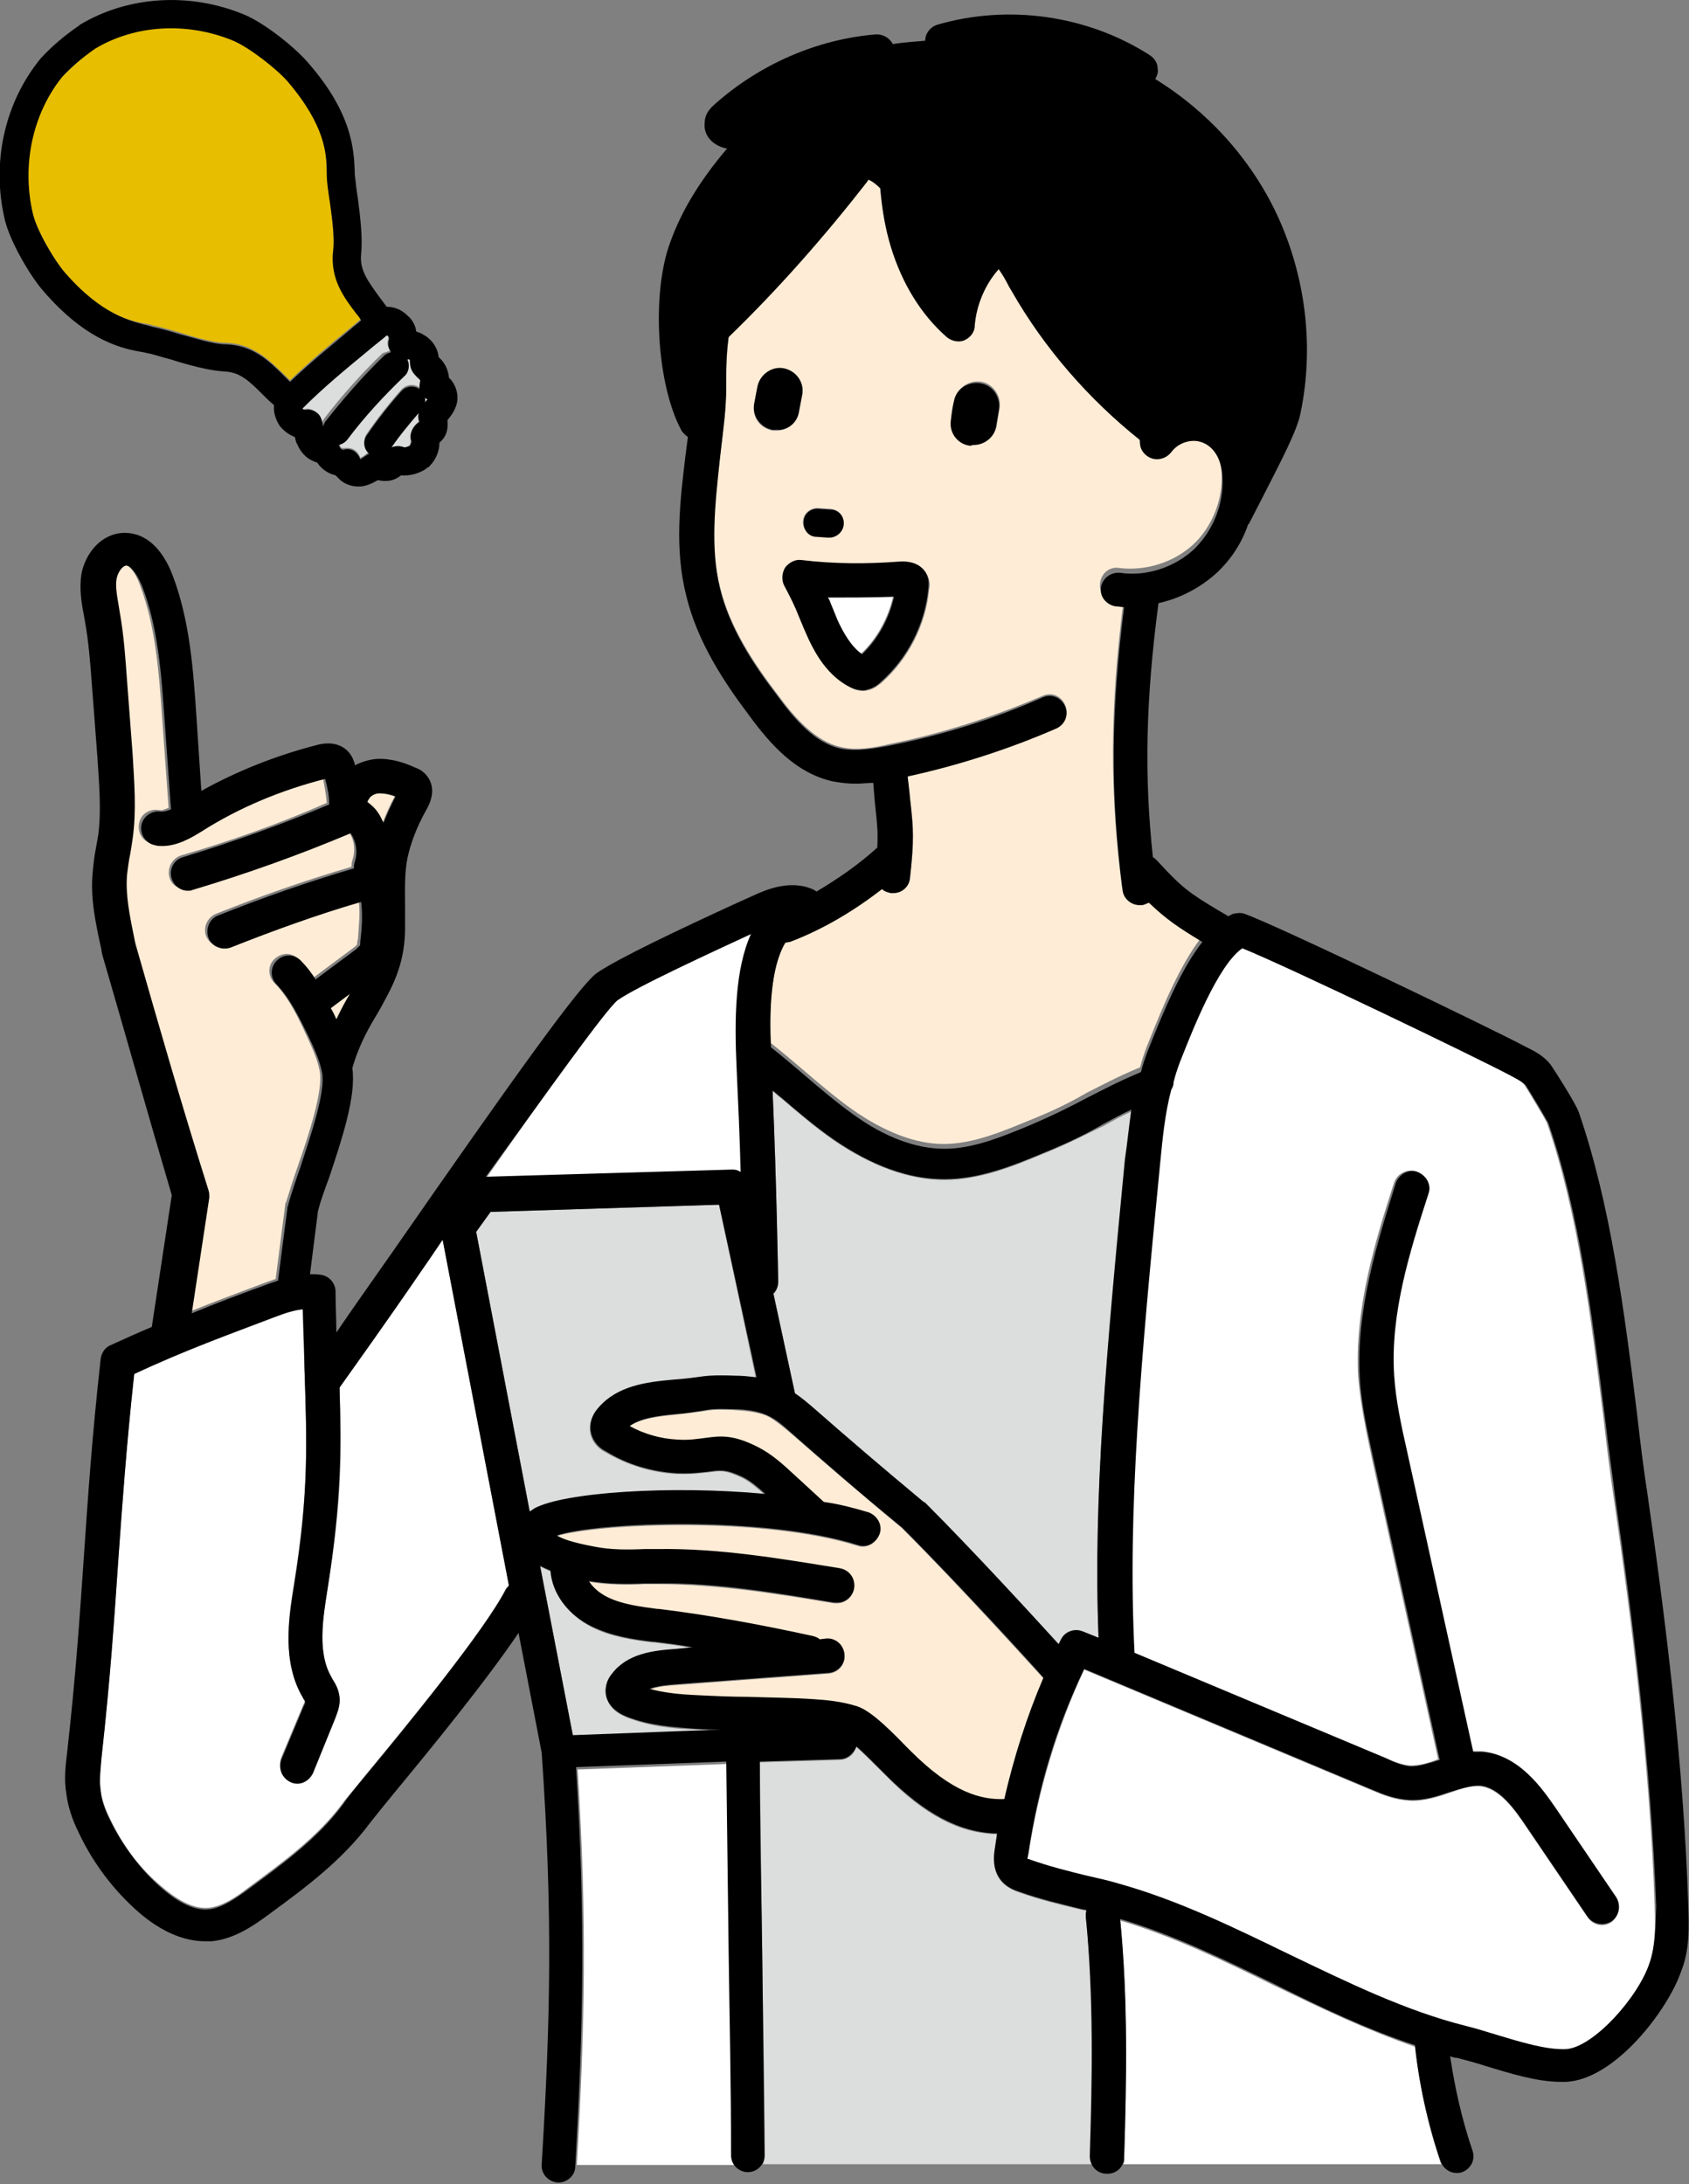
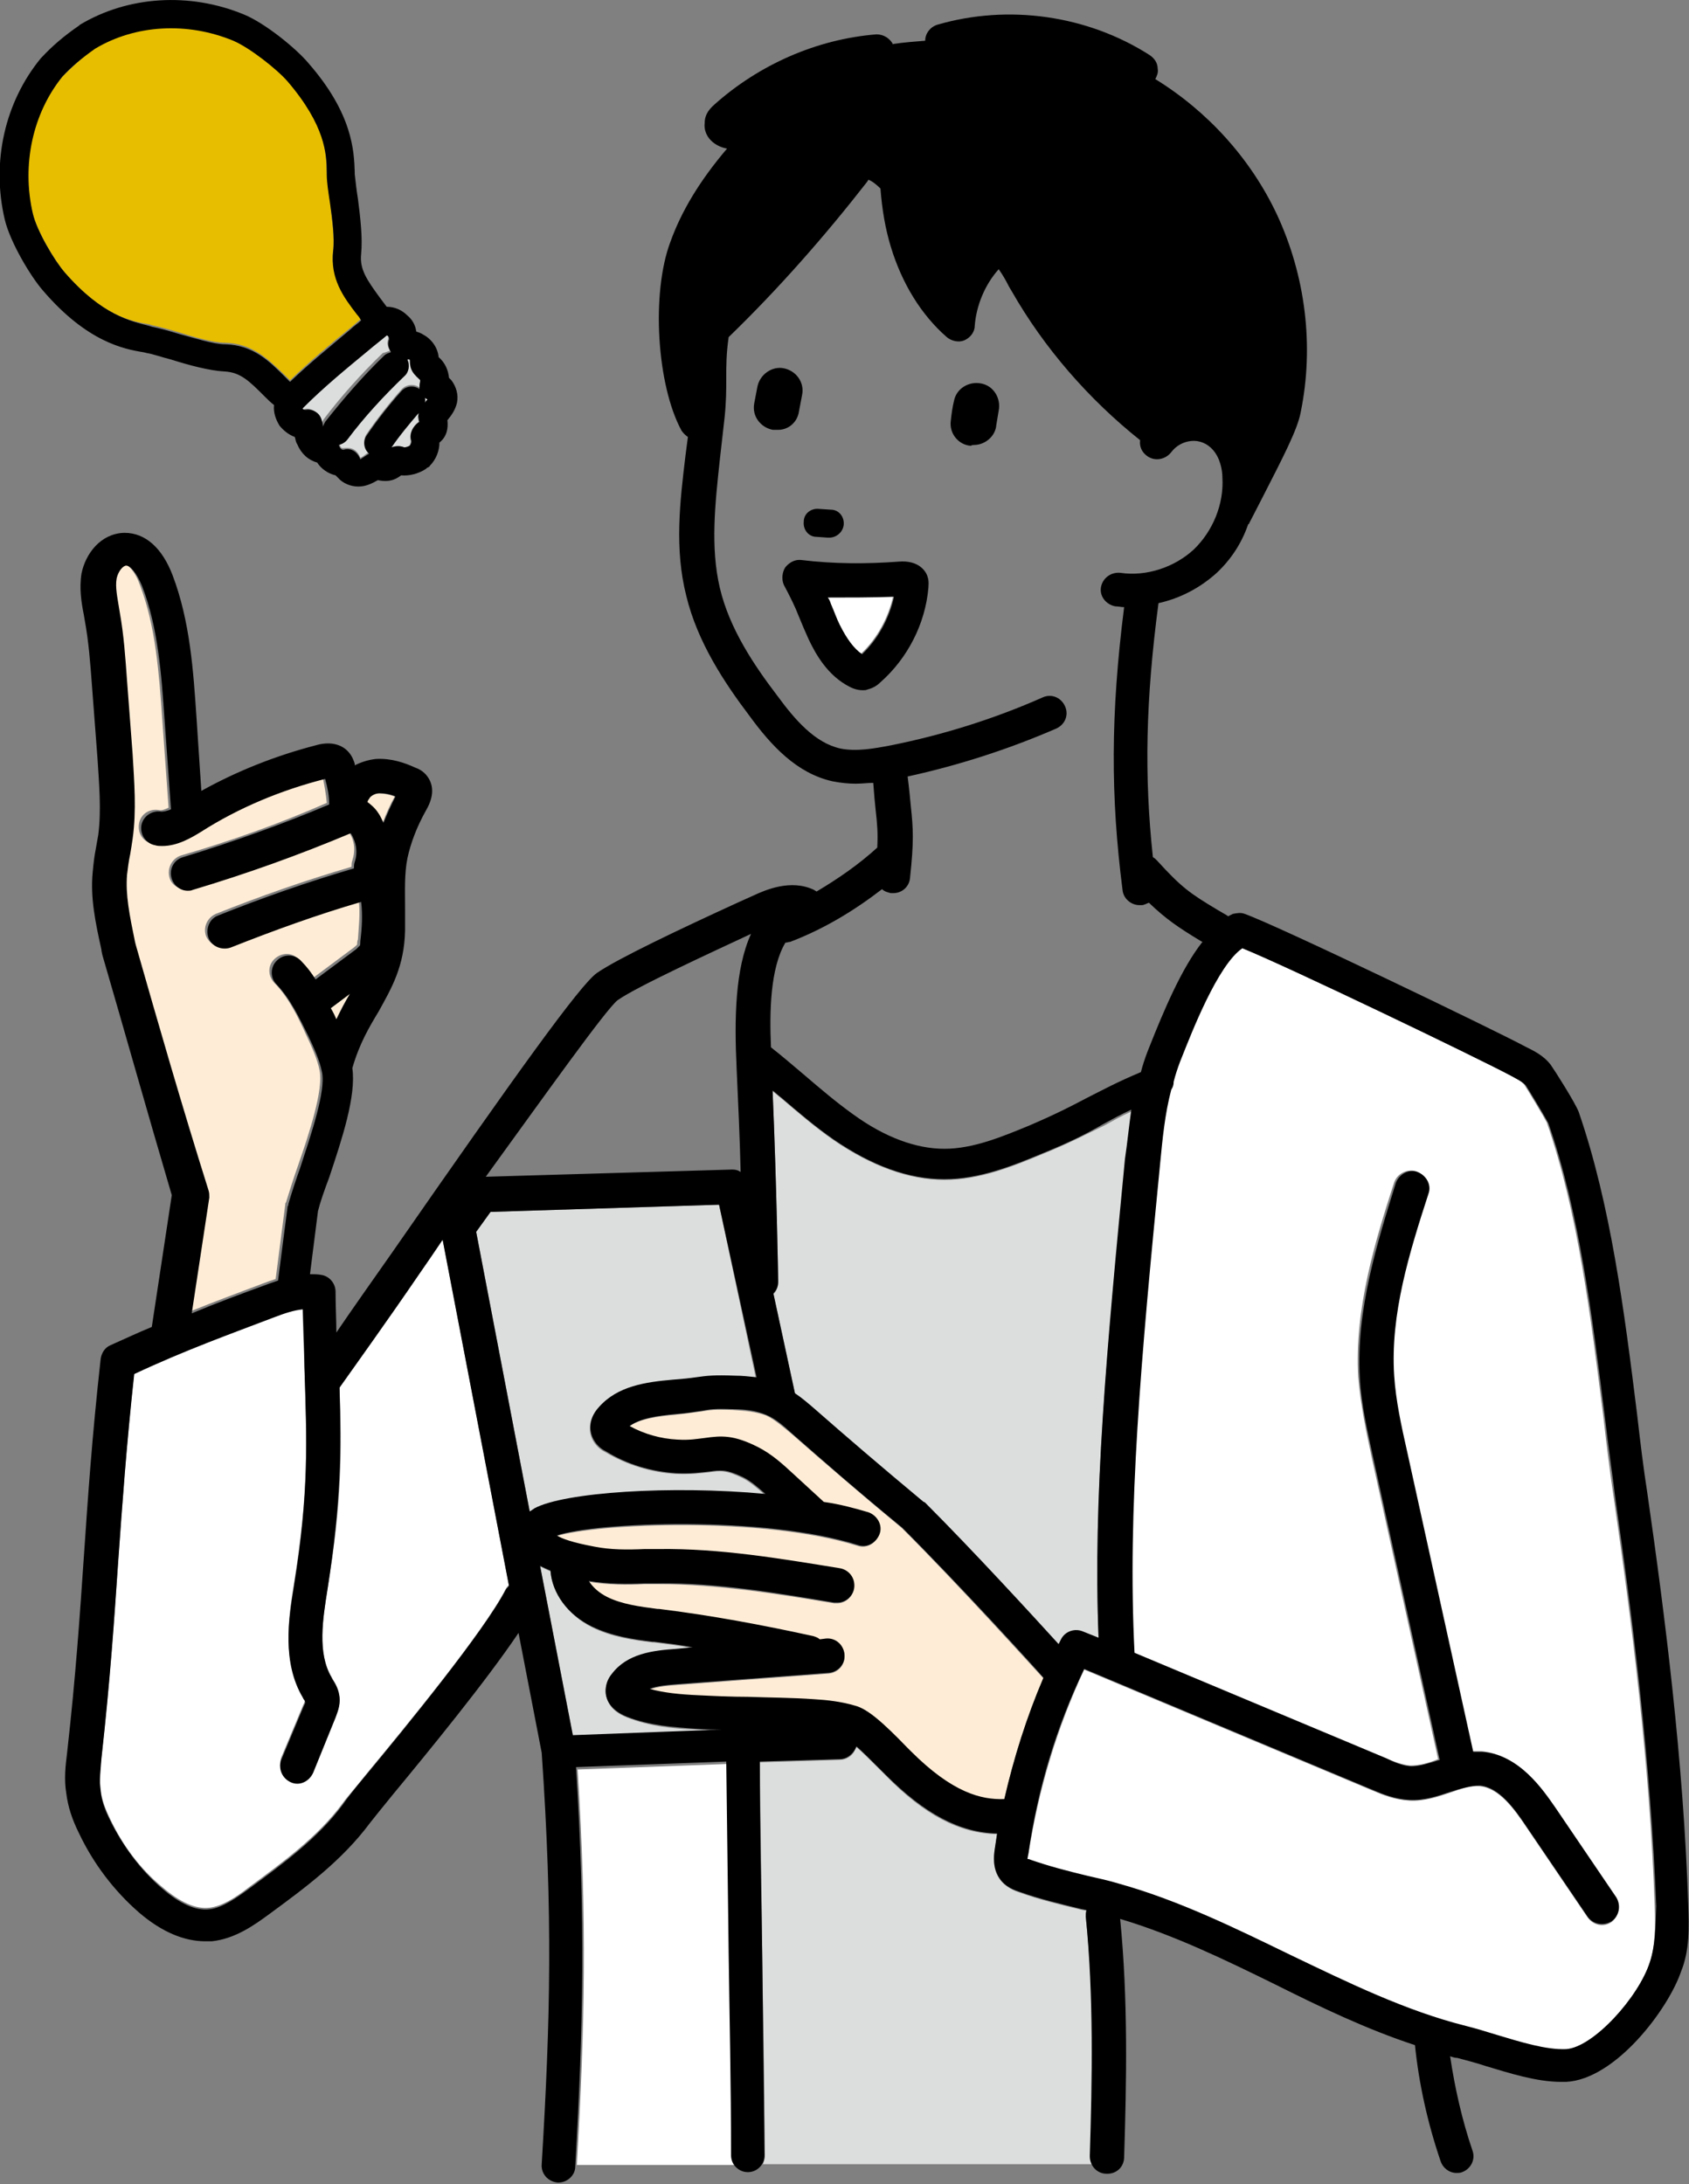
<svg xmlns="http://www.w3.org/2000/svg" version="1.1" id="レイヤー_1" x="0px" y="0px" width="211.4px" height="273.4px" viewBox="0 0 211.4 273.4" style="enable-background:new 0 0 211.4 273.4;" xml:space="preserve">
  <rect x="0" y="0" width="211.4" height="273.4" fill="#808080" stroke="none" />
  <style type="text/css">
	.st0{fill:#DCDDDD;}
	.st1{fill:#FFFFFF;}
	.st2{fill:#FFECD6;}
	.st3{fill:#E7BE00;}
</style>
  <g>
    <path class="st0" d="M136.7,270.9c-0.1-0.3-0.2-0.6-0.2-0.9c0.3-9.7,0.5-19.9-0.6-30c0-0.3,0-0.5,0.1-0.8c-0.3-0.1-0.6-0.1-0.9-0.2   c-2.5-0.6-5-1.2-7.5-2.1c-0.6-0.2-1.7-0.6-2.5-1.7c-0.9-1.3-0.7-2.9-0.6-3.6c0.1-0.7,0.2-1.3,0.3-2c-4.7-0.1-9.1-2.4-13.9-7.3   l-0.6-0.6c-1.3-1.3-2.3-2.3-3.1-3l-0.2,0.4c-0.3,0.7-1.1,1.2-1.9,1.2l-10,0.3c0.1,8.6,0.2,16.4,0.3,24c0.1,8,0.3,16.2,0.3,25.4   c0,0.3-0.1,0.6-0.2,0.9H136.7z" />
    <path class="st0" d="M130.4,144.5c-3.6,1.5-7.8,3.2-12.2,3.2c0,0,0,0,0,0c-4.4,0-9.1-1.7-13.9-5c-2.3-1.6-4.5-3.5-6.5-5.2   c-0.4-0.3-0.7-0.6-1.1-0.9c0.5,11.5,0.7,23.8,0.7,23.9c0,0.6-0.2,1.1-0.6,1.5l2.7,12.5c0.9,0.6,1.7,1.3,2.4,1.9   c4.1,3.6,8.2,7.2,13.7,11.7c0.1,0,0.1,0.1,0.2,0.1c6.1,6.1,13.7,14.3,16.7,17.7c0.1-0.2,0.2-0.4,0.3-0.6c0.5-1,1.7-1.4,2.7-1l2,0.8   c-0.7-17.6,1-36,3.4-59.8c0.2-2.1,0.4-4.1,0.8-6.2c-1.4,0.6-2.4,1.2-3.5,1.8C136.1,141.9,134.1,143,130.4,144.5z" />
-     <path class="st1" d="M140.6,270.9h39.8c0-0.1-0.1-0.1-0.1-0.2c-1.6-4.7-2.6-9.6-3.2-14.5c-6.1-2.1-11.9-4.9-17.5-7.6   c-6.3-3.1-12.7-6.2-19.4-8.2c1,10.1,0.8,20.2,0.5,29.8C140.8,270.4,140.7,270.7,140.6,270.9z" />
    <path class="st0" d="M90.3,216.6c-1.1,0-2.1-0.1-3.2-0.1c-2.8-0.1-5.8-0.4-8.6-1.5c-2.3-0.9-2.6-2.3-2.7-3.2c0-0.8,0.2-1.5,0.8-2.2   c1.9-2.5,5.1-2.9,8-3.1l2.1-0.2c-1.6-0.3-3.2-0.5-4.8-0.7l-0.2,0c-2.5-0.3-5.2-0.7-7.6-1.9c-3-1.5-5-4.3-5.2-7   c-0.4-0.2-0.9-0.4-1.3-0.6l4.1,21.2L90.3,216.6z" />
    <path class="st1" d="M91.9,270.9c-0.1-0.3-0.2-0.6-0.2-0.9c-0.1-9.1-0.2-17.4-0.3-25.3c-0.1-7.5-0.3-15.4-0.3-23.9l-18.8,0.7   c1.2,19.2,0.9,32-0.1,49.5H91.9z" />
    <path class="st2" d="M91.8,176.5c-2.4-0.1-2.9,0-4.1,0.2c-0.7,0.1-1.6,0.2-3.2,0.4c-2.2,0.2-4.5,0.5-5.8,1.5c1.9,1,3.9,1.5,6,1.7   c1.5,0.1,2.5,0,3.4-0.2c2.1-0.3,3.6-0.4,6.6,1.1c1.8,0.9,3.3,2.2,4.5,3.4l3.7,3.4c0,0,0.1,0.1,0.1,0.1c2,0.4,3.9,0.8,5.6,1.3   c1.1,0.4,1.8,1.6,1.4,2.7c-0.4,1.1-1.5,1.8-2.7,1.4c-11.8-3.7-32.6-2.8-37.7-1.2c0.7,0.4,2,0.9,4.7,1.4c2,0.4,4.1,0.3,6.3,0.3   c0.6,0,1.2,0,1.7,0c7.7-0.1,15.4,1.2,22.8,2.4c1.2,0.2,1.9,1.3,1.8,2.5c-0.2,1-1.1,1.8-2.1,1.8c-0.1,0-0.2,0-0.4,0   c-7.2-1.2-14.7-2.4-22-2.4c-0.6,0-1.1,0-1.7,0c-2.3,0.1-4.6,0.1-7-0.3c0.5,0.8,1.3,1.5,2.3,2c1.8,0.9,4,1.2,6.3,1.5l0.2,0   c6.4,0.9,12.9,2,19.3,3.4c0.3,0.1,0.6,0.2,0.8,0.4l0.8-0.1c1.2-0.1,2.2,0.8,2.3,2c0.1,1.2-0.8,2.2-2,2.3l-18.7,1.4   c-1.3,0.1-2.7,0.2-3.7,0.6c1.8,0.5,3.8,0.7,6.1,0.8c2.1,0.1,4.2,0.1,6.2,0.2c2.7,0,5.5,0.1,8.3,0.3c1.6,0.1,3.4,0.3,5.1,0.8   c1.6,0.5,3.6,2.3,6.5,5.2l0.5,0.5c5.2,5.2,8.9,6.2,11.7,6c1.2-5.3,2.8-10.3,4.9-15.2c-1.3-1.4-10.5-11.6-17.7-18.8   c-5.4-4.5-9.6-8.1-13.7-11.7c-1.1-0.9-2.2-1.9-3.3-2.4C94.6,176.7,93.2,176.6,91.8,176.5z" />
-     <path class="st1" d="M77.3,125.2c-1.5,1.2-9.1,11.8-16.4,22.2l30.8-0.9c0.4,0,0.8,0.1,1.1,0.3c-0.1-4.1-0.3-8.7-0.5-13   c-0.3-6.3-0.2-12.5,1.8-16.9C89.3,119.1,79.7,123.5,77.3,125.2z" />
    <path class="st2" d="M23.7,164.2c3.2-1.3,6.2-2.4,9.1-3.5c0.5-0.2,1.1-0.4,1.7-0.6l1.2-9.3c0-0.1,0-0.2,0.1-0.3   c0.4-1.3,0.9-2.9,1.5-4.6c1.4-4,3.2-9.5,2.7-11.9c-0.3-1.5-1-3-1.7-4.5c-1-2.2-2.2-4.7-4-6.5c-0.8-0.9-0.8-2.2,0.1-3   c0.9-0.8,2.2-0.8,3,0.1c0.7,0.7,1.3,1.5,1.8,2.3l5.1-3.8c0.1-0.1,0.4-0.3,0.4-0.4c0-0.1,0-0.4,0.1-0.6c0.1-1.6,0.3-3.3,0.1-4.9   c-5.5,1.7-11,3.6-16.3,5.7c-1.1,0.4-2.3-0.1-2.8-1.2c-0.4-1.1,0.1-2.3,1.2-2.8c5.5-2.2,11.2-4.2,17-5.9c0-0.3,0-0.5,0.1-0.8   c0.4-1.2,0.3-2.6-0.5-3.6c0,0,0,0,0,0c-6.4,2.8-13,5.2-19.8,7.1c-0.2,0.1-0.4,0.1-0.6,0.1c-0.9,0-1.8-0.6-2-1.5   c-0.3-1.1,0.3-2.3,1.4-2.7c6.2-1.8,12.4-4,18.3-6.6c-0.1-1.1-0.3-2.2-0.5-3.2c-5.5,1.4-10.7,3.6-15.5,6.6c-1.3,0.8-2.9,1.8-4.9,1.8   c-0.3,0-0.6,0-0.9-0.1c-1.2-0.2-1.9-1.3-1.7-2.5c0.2-1.2,1.3-1.9,2.5-1.7c0.3,0.1,0.8-0.1,1.2-0.3l-0.8-11.2   c-0.4-5.6-0.8-11.5-2.8-16.7c-0.6-1.7-1.5-2.6-2-2.6c-0.4,0-1,0.7-1.2,1.6c-0.2,1.1,0,2.3,0.3,3.7l0.1,0.6c0.5,2.8,0.7,5.7,0.9,8.5   l0.7,9.2c0.3,3.4,0.5,7,0,10.6c-0.1,0.6-0.2,1.2-0.3,1.9c-0.2,0.9-0.3,1.7-0.4,2.6c-0.2,2.5,0.3,5,1,8.4c2.8,9.9,5.8,20.1,8.9,31   c0.1,0.3,0.1,0.6,0.1,0.9L23.7,164.2z" />
    <path class="st1" d="M201.7,240.6c-1,0.7-2.3,0.4-3-0.6l-7.6-11.2c-1.6-2.4-3.5-5-5.9-5.2c-1.1-0.1-2.3,0.3-3.7,0.8   c-1.5,0.5-3.2,1.1-5.1,1c-1.8-0.1-3.3-0.7-4.7-1.3l-36-15.1c-3.4,7.3-5.7,14.9-7,23.2c0,0.2-0.1,0.4-0.1,0.6c0.1,0,0.2,0.1,0.4,0.1   c2.3,0.8,4.6,1.4,7.1,2c1.3,0.3,2.6,0.6,4,1c7.5,2.1,14.6,5.5,21.4,8.9c7.1,3.5,14.4,7,22,8.9c1.2,0.3,2.4,0.7,3.8,1.1   c3,0.9,6.1,1.9,8.7,1.8c3.4-0.2,9.1-6.5,10.5-10.9c0.7-2.1,0.7-4.5,0.6-7.2c-0.6-17.7-2.9-35.7-5.1-50.9c-0.5-3.3-0.9-6.6-1.3-10.1   c-1.6-12.7-3.2-25.8-7.1-37c-0.3-0.6-2.4-4.1-2.8-4.7c-0.4-0.5-1.1-0.8-1.8-1.2c-4.1-2.2-28-13.7-33.7-16c-3,2.1-6.4,10.8-7.6,13.7   l-0.2,0.5c-0.3,0.8-0.6,1.6-0.8,2.5c0,0.3-0.1,0.7-0.3,1c-0.7,3-1.1,6.2-1.4,9.3c-2.5,24.5-4.1,43.2-3.2,61.2l31.5,13.2   c1.1,0.5,2.2,0.9,3.2,1c1.1,0,2.3-0.3,3.5-0.8c0,0,0,0,0,0l-8.3-37.7c-0.7-3.3-1.4-6.6-1.7-10.1c-0.5-8.5,2.1-17,4.5-24.4   c0.4-1.1,1.6-1.7,2.7-1.4c1.1,0.4,1.7,1.6,1.4,2.7c-2.3,7.4-4.8,15.1-4.3,22.8c0.2,3.1,0.9,6.3,1.6,9.4l8.3,37.7c0.4,0,0.8,0,1.2,0   c4.6,0.4,7.5,4.7,9.1,7l7.6,11.2C202.9,238.6,202.6,239.9,201.7,240.6z" />
    <path class="st2" d="M43.8,124.4C43.8,124.4,43.8,124.4,43.8,124.4l-2.4,1.8c0.2,0.5,0.5,1,0.7,1.4   C42.6,126.4,43.2,125.4,43.8,124.4z" />
    <path class="st1" d="M14.8,195.2c-0.5,7.3-1,14.9-2.1,24.7c-0.2,1.5-0.3,2.8-0.1,4.1c0.1,1.1,0.5,2.3,1.2,3.7   c1.5,3.2,3.7,6.2,6.5,8.5c2.2,1.9,4.2,2.8,5.9,2.6c1.6-0.2,3.2-1.2,5-2.6c4.2-3.1,8.6-6.3,11.7-10.5c0.4-0.6,1.5-1.8,3-3.7   c4.8-5.8,14.7-17.8,17.4-23.1c0.1-0.2,0.3-0.4,0.4-0.5l-8.3-43.3c-1,1.4-1.9,2.8-2.8,4.1c-4.4,6.3-8.2,11.8-10.1,14.4   c0.3,8.1,0.3,14.3-1.5,25.2c-0.6,3.8-1.3,8.1,0.5,11.1l0.1,0.2c0.3,0.5,0.8,1.3,0.9,2.3c0.1,1-0.3,1.9-0.5,2.5l-2.8,6.7   c-0.4,1.1-1.7,1.6-2.8,1.2c-1.1-0.4-1.6-1.7-1.2-2.8l2.8-6.7c0.1-0.1,0.1-0.3,0.2-0.5c-0.1-0.1-0.2-0.3-0.2-0.4l-0.1-0.2   c-2.6-4.4-1.8-9.7-1.1-14c1.9-11.8,1.6-18,1.3-27.4c-0.1-2.1-0.2-4.5-0.2-7.2c-1.1,0.1-2.3,0.6-3.6,1c-5.5,2-11.2,4.1-17.5,7.1   C15.8,181.1,15.3,188.3,14.8,195.2z" />
    <path class="st3" d="M45.2,39.9c-0.2-0.2-0.3-0.4-0.5-0.7c-1.7-2.2-3.4-4.5-3-8c0.2-1.5-0.2-4-0.4-6c-0.2-1.3-0.3-2.5-0.4-3.5   l0-0.3c-0.1-2.4-0.2-5.9-4.9-11.4c-1.3-1.5-4.6-4.2-6.8-5.1c-5.8-2.3-12.2-1.9-17.3,1C10.2,7.3,9,8.4,7.8,9.6   c-3.8,4.6-5.2,11-3.7,17.1c0.5,2.2,2.8,6,4,7.4c4.7,5.4,8.2,6.1,10.6,6.5l0.3,0.1c0.9,0.2,2.1,0.5,3.4,0.9c1.9,0.6,4.3,1.3,5.8,1.3   c3.5,0.1,5.5,2.2,7.5,4.1c0.2,0.2,0.4,0.4,0.6,0.6c2.5-2.4,5-4.5,7.6-6.6C44.3,40.7,44.7,40.3,45.2,39.9z" />
    <path class="st0" d="M66.8,188.9c3.7-2,17-2.9,28.9-1.8c-0.9-0.8-1.8-1.6-2.8-2.1c-2.1-1-2.7-0.9-4.2-0.7c-1,0.1-2.3,0.3-4.2,0.2   c-3-0.2-6-1.1-8.7-2.7c-0.4-0.2-1.1-0.6-1.6-1.5c-0.7-1.3-0.4-2.9,0.7-4.1c2.3-2.6,5.8-3.1,9.2-3.4c1.4-0.1,2.2-0.2,2.9-0.3   c1.4-0.2,2.2-0.3,4.9-0.2c0.9,0,1.8,0.1,2.7,0.2L90,150.8l-28.6,0.9l-1.8,2.5l6.7,35C66.5,189.1,66.6,189,66.8,188.9z" />
-     <path class="st2" d="M108.5,22.6C103.2,29.5,97.4,36,91.2,42c-0.2,2.1-0.3,3.6-0.3,5.2c0,1.4,0,2.9-0.2,4.8   c-0.1,1.8-0.4,3.6-0.6,5.3c-0.7,5.7-1.3,11,0,16.1c1.2,5.1,4.3,9.7,7.2,13.5c2.2,3,4.8,5.9,7.9,6.6c2,0.5,4.2,0.1,6.3-0.4   c6.5-1.3,12.9-3.4,19-6c1.1-0.5,2.3,0,2.8,1.1c0.5,1.1,0,2.3-1.1,2.8c-6,2.6-12.2,4.6-18.6,6c0.1,1.5,0.2,2.7,0.4,3.7   c0.3,2.8,0.5,4.3-0.1,9c-0.1,1.1-1.1,1.9-2.1,1.9c-0.1,0-0.2,0-0.3,0c-0.4-0.1-0.8-0.2-1.1-0.5c-3.5,2.7-7.4,5-11.5,6.6   c-0.2,0.1-0.4,0.1-0.6,0.1c-1.8,3.1-2,8.7-1.9,12.7c1.4,1.1,2.8,2.3,4.1,3.4c2.1,1.8,4.1,3.5,6.2,5c4,2.8,7.9,4.3,11.4,4.3   c0,0,0,0,0,0c3.6,0,7.2-1.5,10.6-2.9c3.5-1.4,5.4-2.4,7.3-3.5c1.8-0.9,3.6-1.9,6.7-3.2c0.2-0.8,0.5-1.7,0.8-2.5l0.2-0.5   c1.9-4.8,4.1-10,6.7-13.3l-0.2-0.1c-2.8-1.7-4.3-2.6-6.5-4.8c-0.3,0.2-0.6,0.3-0.9,0.3c-0.1,0-0.2,0-0.3,0c-1.1,0-2-0.8-2.1-1.9   c-1.5-11.7-1.5-22,0.2-35.4c-0.4,0-0.7-0.1-1.1-0.1c-1.2-0.2-2-1.2-1.8-2.4c0.2-1.2,1.2-2,2.4-1.8c3.3,0.4,6.8-0.7,9.2-2.9   c2.4-2.2,3.8-5.7,3.6-9c-0.1-1.1-0.3-2.6-1.2-3.5c-0.7-0.7-1.7-1.1-2.7-1.1c-1,0.1-1.9,0.6-2.5,1.4c-0.7,1-2,1.2-3,0.5   c-0.7-0.5-1-1.3-0.9-2c-6.4-5.1-12-11.5-16.1-18.7l-0.3-0.5c-0.4-0.8-0.9-1.5-1.3-2.2c-1.7,2-2.8,4.5-3,7.1   c-0.1,0.8-0.6,1.5-1.3,1.8c-0.7,0.3-1.6,0.2-2.2-0.4c-3.2-2.8-5.6-6.7-7-11.3c-0.7-2.2-1.1-4.7-1.3-7.3c-0.5-0.5-1-0.9-1.5-1.1   C108.6,22.4,108.6,22.5,108.5,22.6z M119.1,52.5c0.1-0.8,0.2-1.7,0.4-2.5c0.3-1.5,1.9-2.5,3.4-2.2c1.5,0.3,2.5,1.9,2.2,3.4   c-0.1,0.6-0.2,1.2-0.3,1.8c-0.2,1.5-1.4,2.5-2.8,2.5c-0.1,0-0.2,0-0.3,0C120,55.5,118.9,54.1,119.1,52.5z M102.5,63.6l1.5,0.1   c1,0.1,1.7,1,1.6,1.9c-0.1,0.9-0.9,1.6-1.8,1.6c-0.1,0-0.1,0-0.2,0l-1.5-0.1c-1-0.1-1.7-1-1.6-1.9   C100.6,64.2,101.5,63.5,102.5,63.6z M97.2,53.9c-0.2,0-0.3,0-0.5,0c-1.6-0.3-2.6-1.7-2.3-3.3l0.4-2.1c0.3-1.6,1.7-2.6,3.3-2.3   c1.6,0.3,2.6,1.7,2.3,3.3l-0.4,2.1C99.8,52.9,98.6,53.9,97.2,53.9z M116.2,72.3c0.2,0.6,0.2,1.2,0.1,1.4c-0.4,4.5-2.6,8.8-6,11.8   c-0.3,0.2-0.8,0.7-1.6,0.9c-0.2,0-0.4,0.1-0.6,0.1c-0.8,0-1.4-0.3-1.6-0.4c-2.8-1.4-4.3-4.1-5.2-6c-0.4-0.9-0.8-1.8-1.2-2.8   c-0.5-1.2-1-2.5-1.8-4c-0.3-0.7-0.3-1.5,0.2-2.2c0.4-0.6,1.2-1,2-0.9c4,0.4,8.1,0.5,12.2,0.2C115.1,70.1,115.9,71.6,116.2,72.3z" />
    <path class="st2" d="M47.9,103c0.4-1.1,0.9-2.2,1.5-3.3c-0.6-0.2-1.4-0.4-2-0.4c-0.6,0-1.2,0.4-1.3,0.7c-0.1,0.2-0.2,0.3-0.3,0.5   c0.4,0.3,0.9,0.7,1.3,1.3C47.5,102.1,47.7,102.6,47.9,103z" />
    <path class="st1" d="M103.9,75.5c0.4,0.9,0.7,1.8,1.1,2.6c0.9,1.9,1.8,3.1,2.8,3.7c2-1.9,3.4-4.5,4-7.2c-2.7,0.2-5.5,0.2-8.3,0   C103.7,75,103.8,75.3,103.9,75.5z" />
    <path class="st0" d="M52.5,47.4c-0.3-0.2-0.8-0.6-1-1.4c-0.1-0.4-0.1-0.7-0.1-0.9c0,0-0.1-0.1-0.1-0.1c-0.1-0.1-0.2-0.1-0.3-0.1   c0.3,0.7,0.2,1.5-0.4,2c-2.5,2.5-4.9,5.1-7.1,7.9c-0.3,0.4-0.7,0.6-1.1,0.7c0.1,0.1,0.2,0.3,0.2,0.4l0.1,0.1c0,0.1,0.2,0.1,0.3,0.1   c0.6-0.1,1.2,0,1.6,0.4c0.2,0.2,0.4,0.5,0.5,0.8c0.3-0.1,0.6-0.4,0.9-0.6c0.1,0,0.1-0.1,0.2-0.1c-0.6-0.6-0.8-1.6-0.3-2.3   c1.3-1.9,2.8-3.8,4.3-5.5c0.6-0.7,1.6-0.8,2.3-0.3c0-0.3,0-0.6,0.1-0.9C52.6,47.6,52.6,47.5,52.5,47.4L52.5,47.4z" />
    <path class="st1" d="M53.2,50.4c0.1-0.1,0.2-0.3,0.3-0.4c-0.1,0-0.2-0.1-0.3-0.2C53.3,50,53.3,50.2,53.2,50.4z" />
    <path class="st0" d="M52.4,51.7c-1.2,1.4-2.3,2.8-3.4,4.3c0.5-0.2,1.1-0.2,1.6,0c0,0,0.3,0,0.6-0.2c0.2-0.2,0.2-0.5,0.2-0.6   c-0.2-0.9,0.2-1.8,1-2.4c0-0.1,0-0.3-0.1-0.5C52.3,52.1,52.4,51.9,52.4,51.7z" />
    <path class="st0" d="M48.8,43.9C48.8,43.9,48.8,43.9,48.8,43.9c-0.3-0.5-0.4-1-0.2-1.5c0-0.1,0-0.3-0.1-0.4c0,0-0.1-0.1-0.2-0.1   c-0.7,0.6-1.5,1.2-2.2,1.8c-2.9,2.4-5.6,4.6-8.3,7.3c0,0,0,0.1,0,0.1c0.1,0.1,0.2,0.2,0.4,0.1c0.5-0.1,1,0.1,1.4,0.4   c0.4,0.3,0.6,0.8,0.6,1.3c0,0.1,0,0.2,0,0.2c0.1-0.2,0.2-0.4,0.3-0.6c2.2-2.9,4.7-5.7,7.4-8.3C48.3,44.1,48.5,44,48.8,43.9z" />
    <path d="M100,77.2c0.4,1,0.8,1.9,1.2,2.8c0.9,1.9,2.4,4.6,5.2,6c0.2,0.1,0.8,0.4,1.6,0.4c0.2,0,0.4,0,0.6-0.1   c0.8-0.2,1.3-0.6,1.6-0.9c3.4-3,5.6-7.3,6-11.8c0-0.3,0.1-0.8-0.1-1.4c-0.2-0.7-1.1-2.1-3.6-1.9c-4,0.3-8.1,0.3-12.2-0.2   c-0.8-0.1-1.5,0.3-2,0.9c-0.4,0.6-0.5,1.5-0.2,2.2C98.9,74.7,99.5,75.9,100,77.2z M111.9,74.7c-0.6,2.7-2,5.3-4,7.2   c-1-0.7-1.9-1.9-2.8-3.7c-0.4-0.8-0.7-1.7-1.1-2.6c-0.1-0.3-0.2-0.6-0.4-0.8C106.3,74.8,109.1,74.8,111.9,74.7z" />
    <path d="M121.9,55.7c1.4,0,2.7-1.1,2.8-2.5c0.1-0.6,0.2-1.2,0.3-1.8c0.3-1.5-0.6-3.1-2.2-3.4c-1.5-0.3-3.1,0.6-3.4,2.2   c-0.2,0.8-0.3,1.6-0.4,2.5c-0.2,1.6,1,3,2.5,3.1C121.7,55.7,121.8,55.7,121.9,55.7z" />
    <path d="M100,51.5l0.4-2.1c0.3-1.6-0.8-3-2.3-3.3c-1.5-0.3-3,0.8-3.3,2.3l-0.4,2.1c-0.3,1.6,0.8,3,2.3,3.3c0.2,0,0.3,0,0.5,0   C98.6,53.9,99.8,52.9,100,51.5z" />
    <path d="M18.4,44.2c0.7,0.1,1.8,0.5,3,0.8c2.2,0.7,4.8,1.4,6.7,1.5c2,0.1,3.1,1.2,5,3.1c0.4,0.4,0.8,0.8,1.2,1.1   c-0.1,0.9,0.2,1.8,0.7,2.6c0.5,0.6,1.1,1.1,1.9,1.4c0.1,0.3,0.1,0.6,0.3,0.9c0.5,1.2,1.4,2,2.5,2.3c0.5,0.8,1.4,1.4,2.3,1.6   c0.1,0.1,0.2,0.2,0.3,0.3c0.6,0.7,1.6,1.1,2.5,1.1c0,0,0.1,0,0.1,0c0.9,0,1.7-0.4,2.4-0.8c0.9,0.2,1.9,0.2,2.9-0.6   c1,0.1,2.2-0.2,3.1-0.8c0.1-0.1,0.2-0.2,0.3-0.2c0.1-0.1,0.2-0.1,0.2-0.2c0.8-0.8,1.2-1.9,1.2-2.9c1-0.8,1.1-1.9,1-2.8   c0.5-0.6,1-1.3,1.2-2.2c0.2-1-0.1-2-0.7-2.8c-0.1-0.1-0.2-0.2-0.3-0.3c-0.1-1-0.5-1.9-1.3-2.6c-0.1-1.1-0.8-2.2-1.9-2.8   c-0.3-0.2-0.6-0.3-0.9-0.4c-0.1-0.8-0.5-1.5-1.1-2c-0.7-0.7-1.6-1.1-2.6-1.1c-0.3-0.4-0.6-0.8-0.9-1.2c-1.6-2.2-2.5-3.5-2.3-5.4   c0.2-2-0.1-4.6-0.4-6.9c-0.2-1.2-0.3-2.3-0.4-3.1l0-0.3c-0.1-2.5-0.2-7.2-5.8-13.6c-1.5-1.8-5.4-5-8.1-6.1C23.7-1,16-0.5,10,3.1   c0,0-0.1,0.1-0.1,0.1C8,4.5,6.5,5.8,5.2,7.2c0,0-0.1,0.1-0.1,0.1c-4.5,5.5-6.2,13-4.5,20.2c0.7,2.9,3.3,7.2,4.8,8.9   c5.5,6.4,10.1,7.3,12.6,7.7L18.4,44.2z M39.7,51.7c-0.4-0.3-0.9-0.5-1.4-0.4c-0.1,0-0.3,0-0.4-0.1c0,0,0-0.1,0-0.1   c2.7-2.7,5.4-4.9,8.3-7.3c0.7-0.6,1.5-1.2,2.2-1.8c0.1,0,0.1,0,0.2,0.1c0.1,0.1,0.1,0.3,0.1,0.4c-0.2,0.5-0.1,1,0.2,1.5   c0,0,0,0,0,0.1c-0.3,0.1-0.6,0.2-0.8,0.4c-2.7,2.6-5.1,5.4-7.4,8.3c-0.1,0.2-0.2,0.4-0.3,0.6c0-0.1,0-0.2,0-0.2   C40.3,52.5,40.1,52,39.7,51.7z M49,56c1-1.5,2.2-2.9,3.4-4.3c0,0.2-0.1,0.4,0,0.6c0,0.2,0,0.3,0.1,0.5c-0.9,0.6-1.3,1.6-1,2.4   c0,0.1,0,0.3-0.2,0.6C50.9,56,50.6,56,50.6,56C50.1,55.8,49.6,55.8,49,56z M53.2,50.4c0-0.2,0-0.4,0-0.6c0.1,0.1,0.2,0.1,0.3,0.2   C53.4,50.1,53.3,50.2,53.2,50.4z M51.2,45c0.1,0,0.1,0.1,0.1,0.1c0,0.2,0,0.5,0.1,0.9c0.2,0.7,0.7,1.1,1,1.4l0.1,0.1   c0.1,0,0.1,0.2,0.1,0.3c-0.1,0.3-0.1,0.6-0.1,0.9c-0.7-0.5-1.7-0.4-2.3,0.3c-1.6,1.8-3,3.6-4.3,5.5c-0.5,0.7-0.4,1.7,0.3,2.3   c-0.1,0-0.1,0.1-0.2,0.1c-0.3,0.2-0.6,0.4-0.9,0.6c-0.1-0.3-0.3-0.6-0.5-0.8c-0.4-0.4-1-0.6-1.6-0.4c-0.1,0-0.2,0-0.3-0.1l-0.1-0.1   c-0.1-0.1-0.1-0.2-0.2-0.4c0.4-0.1,0.8-0.3,1.1-0.7c2.1-2.8,4.5-5.4,7.1-7.9c0.6-0.5,0.7-1.4,0.4-2C51,44.9,51.1,45,51.2,45z    M8.1,34.1c-1.3-1.5-3.5-5.2-4-7.4C2.7,20.6,4.1,14.2,7.8,9.6c1.1-1.2,2.4-2.3,4.1-3.5c5-3,11.5-3.4,17.3-1   c2.1,0.9,5.5,3.6,6.8,5.1c4.7,5.5,4.9,9.1,4.9,11.4l0,0.3c0,0.9,0.2,2.2,0.4,3.5c0.3,2,0.6,4.5,0.4,6c-0.4,3.5,1.3,5.8,3,8   c0.2,0.2,0.3,0.4,0.5,0.7c-0.4,0.4-0.9,0.7-1.3,1.1c-2.6,2.2-5.1,4.2-7.6,6.6c-0.2-0.2-0.4-0.4-0.6-0.6c-2-2-4-4-7.5-4.1   c-1.5,0-3.9-0.8-5.8-1.3c-1.3-0.4-2.4-0.7-3.4-0.9l-0.3-0.1C16.4,40.2,12.8,39.5,8.1,34.1z" />
    <path d="M103.6,67.3c0.1,0,0.1,0,0.2,0c0.9,0,1.7-0.7,1.8-1.6c0.1-1-0.6-1.9-1.6-1.9l-1.5-0.1c-1-0.1-1.9,0.6-1.9,1.6   c-0.1,1,0.6,1.9,1.6,1.9L103.6,67.3z" />
    <path d="M211.3,238.3c-0.6-17.9-2.9-36-5.1-51.3c-0.5-3.2-0.9-6.5-1.3-10c-1.6-12.9-3.3-26.2-7.3-37.8c-0.4-1.1-3-5.2-3.5-5.9   c-0.9-1.2-2.2-1.8-3.2-2.3c-3.7-2-31.1-15.2-35.1-16.6c-0.5-0.2-1-0.1-1.5,0c-0.2,0.1-0.4,0.2-0.6,0.3c0,0-0.1-0.1-0.1-0.1   l-1.2-0.7c-3.5-2.1-4.5-2.8-7.6-6.2c-0.2-0.2-0.3-0.3-0.5-0.4c-1.1-10.2-0.9-19.7,0.7-31.8c2.7-0.6,5.2-1.9,7.3-3.8   c1.8-1.7,3.1-3.7,3.9-6c0,0,0-0.1,0.1-0.1c0.5-1,1.1-2.1,1.7-3.3c2.5-4.9,4.4-8.5,4.8-10.7c1.7-8.3,0.6-17.1-3-24.8   c-3.3-7-8.7-12.9-15.2-16.9c0.2-0.4,0.4-0.8,0.3-1.3c0-0.7-0.4-1.3-1-1.7c-7.8-5-17.7-6.4-26.6-3.8c-0.9,0.3-1.5,1.1-1.5,2   c-1.3,0.1-2.6,0.2-4,0.4c0,0,0,0.1,0,0.1c-0.4-0.8-1.2-1.3-2.1-1.3c-7.5,0.6-14.7,3.8-20.3,8.8c-0.3,0.3-1.2,1-1.2,2.3   c-0.1,0.8,0.2,1.6,0.8,2.2c0.6,0.6,1.4,0.9,2,1c-3.4,4-5.7,7.8-7.1,11.7c-2.4,6.4-1.7,17.9,1.4,23.6c0.2,0.3,0.5,0.6,0.8,0.8   c-0.1,0.8-0.2,1.5-0.3,2.3c-0.7,5.8-1.4,11.7,0.1,17.6c1.4,5.8,4.8,10.9,7.9,15c2.7,3.7,5.9,7.2,10.4,8.2c1,0.2,2,0.3,2.9,0.3   c0.7,0,1.5-0.1,2.2-0.1c0.1,1.4,0.2,2.5,0.3,3.4c0.2,1.8,0.3,2.9,0.2,4.7c-2.3,2.1-4.9,3.9-7.6,5.5c-0.1-0.1-0.2-0.1-0.3-0.2   c-2.9-1.4-6.1,0-7.6,0.7l-2,0.9c-7.2,3.3-15,7-17.6,8.8c-2.1,1.5-10,12.5-25.7,35.1c-2.6,3.7-5,7.1-6.9,9.9c0-1.6-0.1-3.3-0.1-5.1   c0-1-0.7-1.9-1.7-2.1c-0.5-0.1-1-0.1-1.5-0.1l1-7.9c0.3-1.2,0.8-2.6,1.4-4.2c1.6-4.8,3.4-10.2,2.9-13.7c0.9-3.1,2.1-5.1,3.3-7.1   c1.6-2.9,3.2-5.6,3.3-10.1c0-0.9,0-1.8,0-2.8c0-2.2-0.1-4.3,0.3-6.3c0.4-1.8,1.1-3.8,2.4-6.1c0.9-1.6,0.9-3,0.1-4.1   c-0.5-0.7-1.2-1-1.5-1.1c-1.3-0.6-3-1.2-4.9-1.1c-1,0.1-1.9,0.4-2.7,0.8c0-0.1,0-0.1,0-0.2c-0.1-0.3-0.3-1-0.9-1.6   c-0.9-0.9-2.3-1.2-4-0.7c-5,1.3-9.8,3.2-14.3,5.7l-0.6-9.1c-0.4-5.9-0.8-12.1-3-17.9c-1.3-3.4-3.4-5.3-6-5.3c0,0-0.1,0-0.1,0   c-2.9,0.1-4.8,2.6-5.3,5.1c-0.3,1.9,0,3.7,0.3,5.2l0.1,0.6c0.5,2.7,0.7,5.4,0.9,8.1l0.7,9.2c0.2,3.2,0.5,6.5,0.1,9.6   c-0.1,0.6-0.2,1.1-0.3,1.7c-0.2,1-0.3,1.9-0.4,3c-0.3,3.1,0.3,6.1,1.1,9.7c0,0,0,0.1,0,0.1l0.1,0.5c2.8,9.6,5.6,19.6,8.7,30.1   l-2.5,16.5c0,0,0,0,0,0c-1.7,0.7-3.4,1.5-5.2,2.3c-0.7,0.3-1.1,1-1.2,1.7c-1.1,9.9-1.6,17.4-2.1,24.7c-0.5,7.3-1,14.8-2.1,24.6   c-0.2,1.6-0.4,3.3-0.1,5.1c0.2,1.6,0.7,3.2,1.6,5c1.8,3.8,4.4,7.2,7.5,9.9c2.8,2.4,5.6,3.6,8.3,3.6c0.3,0,0.5,0,0.8,0   c2.9-0.3,5.3-2,7.2-3.4c4.5-3.3,9.1-6.7,12.6-11.4c0.4-0.5,1.5-1.9,2.9-3.6c4.3-5.2,11.6-14.1,15.7-20.2l2.9,15   c1.4,20.3,1.1,33.3,0,51.5c-0.1,1.2,0.8,2.2,2,2.3c0,0,0.1,0,0.1,0c1.1,0,2.1-0.9,2.1-2c1-17.8,1.3-30.6,0.1-50l18.8-0.7   c0.1,8.6,0.2,16.4,0.3,24c0.1,7.9,0.3,16.2,0.3,25.3c0,1.2,1,2.1,2.1,2.1c0,0,0,0,0,0c1.2,0,2.1-1,2.1-2.1   c-0.1-9.1-0.2-17.4-0.3-25.3c-0.1-7.6-0.3-15.4-0.3-24l10-0.3c0.8,0,1.5-0.5,1.9-1.2l0.2-0.4c0.8,0.7,1.8,1.7,3.1,3l0.6,0.6   c4.8,4.8,9.2,7.2,13.9,7.3c-0.1,0.7-0.2,1.3-0.3,2c-0.1,0.7-0.3,2.3,0.6,3.6c0.7,1.1,1.9,1.5,2.5,1.7c2.5,0.9,5.1,1.5,7.5,2.1   c0.3,0.1,0.6,0.1,0.9,0.2c-0.1,0.2-0.1,0.5-0.1,0.8c1,10.1,0.8,20.4,0.5,30c0,1.2,0.9,2.2,2.1,2.2c0,0,0,0,0.1,0   c1.2,0,2.1-0.9,2.1-2.1c0.3-9.5,0.5-19.7-0.5-29.8c6.7,2,13.1,5.1,19.4,8.2c5.6,2.8,11.4,5.6,17.5,7.6c0.5,4.9,1.6,9.8,3.2,14.5   c0.3,0.9,1.1,1.5,2,1.5c0.2,0,0.5,0,0.7-0.1c1.1-0.4,1.7-1.6,1.3-2.7c-1.3-3.8-2.2-7.8-2.8-11.8c0.3,0.1,0.6,0.2,0.9,0.2   c1.1,0.3,2.3,0.6,3.5,1c3,0.9,6.4,2,9.5,2c0.2,0,0.4,0,0.6,0c6.2-0.3,12.8-9.1,14.4-13.8C211.5,244.1,211.4,241.3,211.3,238.3z    M98.3,118c0.2,0,0.4-0.1,0.6-0.1c4.2-1.6,8-3.9,11.5-6.6c0.3,0.3,0.7,0.4,1.1,0.5c0.1,0,0.2,0,0.3,0c1.1,0,2-0.8,2.1-1.9   c0.5-4.6,0.4-6.2,0.1-9c-0.1-1-0.2-2.2-0.4-3.7c6.4-1.4,12.6-3.4,18.6-6c1.1-0.5,1.6-1.7,1.1-2.8c-0.5-1.1-1.7-1.6-2.8-1.1   c-6.1,2.7-12.5,4.7-19,6c-2.1,0.4-4.3,0.8-6.3,0.4c-3.2-0.7-5.7-3.6-7.9-6.6c-2.9-3.8-6-8.4-7.2-13.5c-1.2-5.1-0.6-10.5,0-16.1   c0.2-1.7,0.4-3.5,0.6-5.3c0.2-2,0.2-3.4,0.2-4.8c0-1.6,0-3.1,0.3-5.2c6.2-6,12-12.6,17.3-19.4c0.1-0.1,0.1-0.2,0.2-0.3l0,0   c0.5,0.2,1,0.6,1.5,1.1c0.2,2.6,0.6,5,1.3,7.3c1.4,4.6,3.8,8.5,7,11.3c0.6,0.5,1.5,0.7,2.2,0.4c0.7-0.3,1.3-1,1.3-1.8   c0.2-2.6,1.3-5.2,3-7.1c0.5,0.7,0.9,1.4,1.3,2.2l0.3,0.5c4.1,7.2,9.7,13.6,16.1,18.7c-0.1,0.8,0.2,1.5,0.9,2c1,0.7,2.3,0.4,3-0.5   c0.6-0.8,1.5-1.3,2.5-1.4c1-0.1,2,0.3,2.7,1.1c0.9,1,1.2,2.5,1.2,3.5c0.2,3.3-1.2,6.7-3.6,9c-2.4,2.2-5.9,3.4-9.2,2.9   c-1.2-0.1-2.2,0.7-2.4,1.8c-0.2,1.2,0.7,2.2,1.8,2.4c0.4,0,0.7,0.1,1.1,0.1c-1.7,13.4-1.7,23.7-0.2,35.4c0.1,1.1,1.1,1.9,2.1,1.9   c0.1,0,0.2,0,0.3,0c0.3,0,0.6-0.2,0.9-0.3c2.2,2.1,3.7,3.1,6.5,4.8l0.2,0.1c-2.6,3.3-4.8,8.5-6.7,13.3l-0.2,0.5   c-0.3,0.8-0.6,1.7-0.8,2.5c-3.1,1.3-4.9,2.3-6.7,3.2c-1.9,1-3.8,2-7.3,3.5c-3.4,1.4-7,2.9-10.6,2.9c0,0,0,0,0,0   c-3.5,0-7.4-1.4-11.4-4.3c-2.1-1.5-4.1-3.2-6.2-5c-1.3-1.1-2.7-2.3-4.1-3.4C96.3,126.7,96.4,121.2,98.3,118z M137.5,205l-2-0.8   c-1-0.4-2.2,0-2.7,1c-0.1,0.2-0.2,0.4-0.3,0.6c-3.1-3.4-10.6-11.6-16.7-17.7c0,0-0.1-0.1-0.2-0.1c-5.4-4.5-9.6-8.1-13.7-11.7   c-0.7-0.6-1.5-1.3-2.4-1.9l-2.7-12.5c0.4-0.4,0.6-0.9,0.6-1.5c0-0.1-0.2-12.4-0.7-23.9c0.4,0.3,0.7,0.6,1.1,0.9   c2.1,1.8,4.2,3.6,6.5,5.2c4.8,3.3,9.4,5,13.9,5c0,0,0,0,0,0c4.4,0,8.6-1.7,12.2-3.2c3.7-1.5,5.8-2.6,7.7-3.7   c1.1-0.6,2.2-1.2,3.5-1.8c-0.3,2.1-0.5,4.2-0.8,6.2C138.5,169,136.8,187.4,137.5,205z M77.3,125.2c2.4-1.7,12-6.1,16.7-8.3   c-2,4.4-2.1,10.6-1.8,16.9c0.2,4.3,0.4,8.8,0.5,12.9c-0.3-0.2-0.6-0.3-1-0.3c0,0,0,0-0.1,0l-30.8,0.9   C68.2,137.1,75.8,126.4,77.3,125.2z M43.8,124.4c-0.6,1-1.1,2-1.7,3.2c-0.2-0.5-0.4-0.9-0.7-1.4L43.8,124.4   C43.8,124.4,43.8,124.4,43.8,124.4z M46.2,100c0.1-0.3,0.7-0.7,1.3-0.7c0.6,0,1.4,0.1,2,0.4c-0.6,1.2-1.1,2.3-1.5,3.3   c-0.2-0.4-0.4-0.9-0.7-1.3c-0.4-0.6-0.9-1-1.3-1.3C46,100.3,46.1,100.1,46.2,100z M17,118.3l-0.1-0.4c-0.7-3.4-1.2-5.9-1-8.4   c0.1-0.8,0.2-1.7,0.4-2.6c0.1-0.6,0.2-1.2,0.3-1.9c0.5-3.6,0.2-7.1,0-10.6l-0.7-9.2c-0.2-2.8-0.4-5.7-0.9-8.5l-0.1-0.6   c-0.2-1.3-0.5-2.6-0.3-3.7c0.2-0.9,0.8-1.6,1.2-1.6c0,0,0,0,0,0c0.5,0,1.3,0.9,2,2.6c2,5.2,2.4,11,2.8,16.7l0.8,11.2   c-0.4,0.2-0.9,0.3-1.2,0.3c-1.2-0.2-2.3,0.6-2.5,1.7c-0.2,1.2,0.6,2.3,1.7,2.5c0.3,0.1,0.6,0.1,0.9,0.1c1.9,0,3.6-1,4.9-1.8   c4.7-3,10-5.2,15.5-6.6c0.3,1.1,0.5,2.1,0.5,3.2c-5.9,2.5-12.1,4.7-18.3,6.6c-1.1,0.3-1.8,1.5-1.4,2.7c0.3,0.9,1.1,1.5,2,1.5   c0.2,0,0.4,0,0.6-0.1c6.7-2,13.4-4.4,19.8-7.1c0,0,0,0,0,0c0.7,1.1,0.9,2.4,0.5,3.6c-0.1,0.3-0.1,0.5-0.1,0.8   c-5.8,1.7-11.5,3.7-17,5.9c-1.1,0.4-1.6,1.7-1.2,2.8c0.4,1.1,1.7,1.6,2.8,1.2c5.3-2.1,10.8-4.1,16.3-5.7c0.2,1.6,0.1,3.3-0.1,4.9   c0,0.2,0,0.6-0.1,0.6c-0.1,0.1-0.3,0.3-0.4,0.4l-5.1,3.8c-0.5-0.8-1.1-1.6-1.8-2.3c-0.8-0.9-2.2-0.9-3-0.1c-0.9,0.8-0.9,2.2-0.1,3   c1.8,1.9,2.9,4.3,4,6.5c0.7,1.5,1.4,3,1.7,4.5c0.5,2.4-1.4,7.9-2.7,11.9c-0.6,1.7-1.1,3.2-1.5,4.6c0,0.1,0,0.2-0.1,0.3l-1.2,9.3   c-0.6,0.2-1.2,0.4-1.7,0.6c-3,1.1-6,2.2-9.1,3.5l2.2-14.5c0-0.3,0-0.6-0.1-0.9C22.7,138.2,19.8,128.1,17,118.3z M63.3,199   c-2.7,5.2-12.6,17.3-17.4,23.1c-1.6,1.9-2.6,3.2-3,3.8c-3.1,4.2-7.5,7.4-11.7,10.5c-1.5,1.1-3.3,2.4-5,2.6   c-1.7,0.2-3.7-0.7-5.9-2.6c-2.7-2.3-4.9-5.3-6.5-8.5c-0.7-1.4-1.1-2.6-1.2-3.7c-0.2-1.3,0-2.7,0.1-4.1c1.1-9.9,1.6-17.4,2.1-24.7   c0.5-7,1-14.2,2-23.4c6.4-3,12-5,17.5-7.1c1.3-0.5,2.5-0.9,3.6-1c0.1,2.6,0.2,5,0.2,7.2c0.3,9.4,0.6,15.6-1.3,27.4   c-0.7,4.3-1.5,9.6,1.1,14l0.1,0.2c0.1,0.1,0.2,0.3,0.2,0.4c0,0.1-0.1,0.3-0.2,0.5l-2.8,6.7c-0.4,1.1,0.1,2.3,1.2,2.8   c1.1,0.5,2.3-0.1,2.8-1.2L42,215c0.2-0.6,0.6-1.4,0.5-2.5c-0.1-1-0.5-1.7-0.9-2.3l-0.1-0.2c-1.8-3.1-1.1-7.3-0.5-11.1   c1.7-10.9,1.7-17.2,1.5-25.2c1.9-2.7,5.8-8.1,10.1-14.4c0.9-1.3,1.8-2.6,2.8-4.1l8.3,43.3C63.6,198.7,63.4,198.8,63.3,199z    M66.3,189.2l-6.7-35l1.8-2.5l28.6-0.9l4.7,21.6c-0.9-0.1-1.8-0.2-2.7-0.2c-2.6-0.1-3.5,0-4.9,0.2c-0.7,0.1-1.5,0.2-2.9,0.3   c-3.4,0.3-6.9,0.8-9.2,3.4c-1.2,1.3-1.4,2.8-0.7,4.1c0.5,0.9,1.2,1.3,1.6,1.5c2.6,1.6,5.6,2.5,8.7,2.7c1.9,0.1,3.2-0.1,4.2-0.2   c1.4-0.2,2.1-0.3,4.2,0.7c1,0.5,1.9,1.3,2.8,2.1c-11.9-1.1-25.2-0.2-28.9,1.8C66.6,189,66.5,189.1,66.3,189.2z M71.7,217.2   L67.6,196c0.4,0.2,0.8,0.4,1.3,0.6c0.2,2.8,2.1,5.5,5.2,7c2.5,1.2,5.1,1.6,7.6,1.9l0.2,0c1.6,0.2,3.2,0.4,4.8,0.7l-2.1,0.2   c-2.9,0.2-6.1,0.6-8,3.1c-0.6,0.7-0.8,1.5-0.8,2.2c0,0.8,0.4,2.3,2.7,3.2c2.8,1.1,5.8,1.3,8.6,1.5c1.1,0.1,2.1,0.1,3.2,0.1   L71.7,217.2z M125.7,225.2c-2.9,0.1-6.5-0.8-11.7-6l-0.5-0.5c-2.9-3-4.9-4.8-6.5-5.2c-1.7-0.5-3.4-0.7-5.1-0.8   c-2.8-0.2-5.6-0.2-8.3-0.3c-2,0-4.2-0.1-6.2-0.2c-2.3-0.1-4.3-0.3-6.1-0.8c1-0.4,2.4-0.5,3.7-0.6l18.7-1.4c1.2-0.1,2.1-1.1,2-2.3   c-0.1-1.2-1.1-2.1-2.3-2l-0.8,0.1c-0.2-0.2-0.5-0.3-0.8-0.4c-6.4-1.4-12.8-2.6-19.3-3.4l-0.2,0c-2.3-0.3-4.5-0.6-6.3-1.5   c-1-0.5-1.8-1.2-2.3-2c2.4,0.4,4.8,0.4,7,0.3c0.6,0,1.1,0,1.7,0c7.3-0.1,14.8,1.2,22,2.4c0.1,0,0.2,0,0.4,0c1,0,1.9-0.7,2.1-1.8   c0.2-1.2-0.6-2.3-1.8-2.5c-7.4-1.2-15-2.5-22.7-2.4c-0.6,0-1.2,0-1.7,0c-2.2,0.1-4.3,0.1-6.3-0.3c-2.7-0.5-4.1-1-4.7-1.4   c5.1-1.7,26-2.5,37.7,1.2c1.1,0.4,2.3-0.3,2.7-1.4c0.4-1.1-0.3-2.3-1.4-2.7c-1.7-0.5-3.5-1-5.6-1.3c0,0-0.1-0.1-0.1-0.1l-3.7-3.4   c-1.3-1.2-2.7-2.5-4.5-3.4c-3-1.5-4.5-1.4-6.6-1.1c-0.9,0.1-1.9,0.3-3.4,0.2c-2.1-0.1-4.2-0.7-6-1.7c1.4-1,3.6-1.3,5.8-1.5   c1.5-0.1,2.4-0.3,3.2-0.4c1.1-0.2,1.7-0.3,4.1-0.2c1.4,0,2.8,0.2,4,0.7c1.2,0.5,2.2,1.4,3.3,2.4c4.1,3.6,8.2,7.2,13.7,11.7   c7.2,7.2,16.5,17.4,17.7,18.8C128.5,214.9,126.9,220,125.7,225.2z M206.5,245.6c-1.4,4.4-7.1,10.7-10.5,10.9   c-2.5,0.1-5.7-0.9-8.7-1.8c-1.3-0.4-2.6-0.8-3.8-1.1c-7.6-1.9-14.9-5.5-22-8.9c-6.8-3.3-13.9-6.8-21.4-8.9c-1.3-0.4-2.7-0.7-4-1   c-2.5-0.6-4.8-1.2-7.1-2c-0.2-0.1-0.3-0.1-0.4-0.1c0-0.1,0-0.3,0.1-0.6c1.2-8.3,3.5-15.9,7-23.2l36,15.1c1.4,0.6,2.9,1.2,4.7,1.3   c1.9,0.1,3.6-0.5,5.1-1c1.3-0.4,2.6-0.8,3.7-0.8c2.4,0.2,4.3,2.8,5.9,5.2l7.6,11.2c0.7,1,2,1.2,3,0.6c1-0.7,1.2-2,0.6-3l-7.6-11.2   c-1.6-2.3-4.5-6.6-9.1-7c-0.4,0-0.8,0-1.2,0l-8.3-37.7c-0.7-3.1-1.4-6.3-1.6-9.4c-0.5-7.7,1.9-15.4,4.3-22.8   c0.4-1.1-0.3-2.3-1.4-2.7c-1.1-0.4-2.3,0.3-2.7,1.4c-2.3,7.4-5,15.9-4.5,24.4c0.2,3.5,1,6.8,1.7,10.1l8.3,37.7c0,0,0,0,0,0   c-1.3,0.4-2.5,0.8-3.5,0.8c-1,0-2.2-0.5-3.2-1l-31.5-13.2c-0.9-17.9,0.8-36.7,3.2-61.2c0.3-3.1,0.6-6.3,1.4-9.3   c0.2-0.3,0.3-0.6,0.3-1c0.2-0.8,0.5-1.7,0.8-2.5l0.2-0.5c1.2-3,4.5-11.6,7.6-13.7c5.7,2.3,29.6,13.8,33.7,16   c0.7,0.4,1.4,0.7,1.8,1.2c0.4,0.6,2.5,4.1,2.8,4.7c3.9,11.2,5.5,24.3,7.1,37c0.4,3.5,0.9,6.8,1.3,10.1c2.3,16,4.4,33.2,5.1,50.9   C207.2,241.1,207.2,243.5,206.5,245.6z" />
  </g>
</svg>